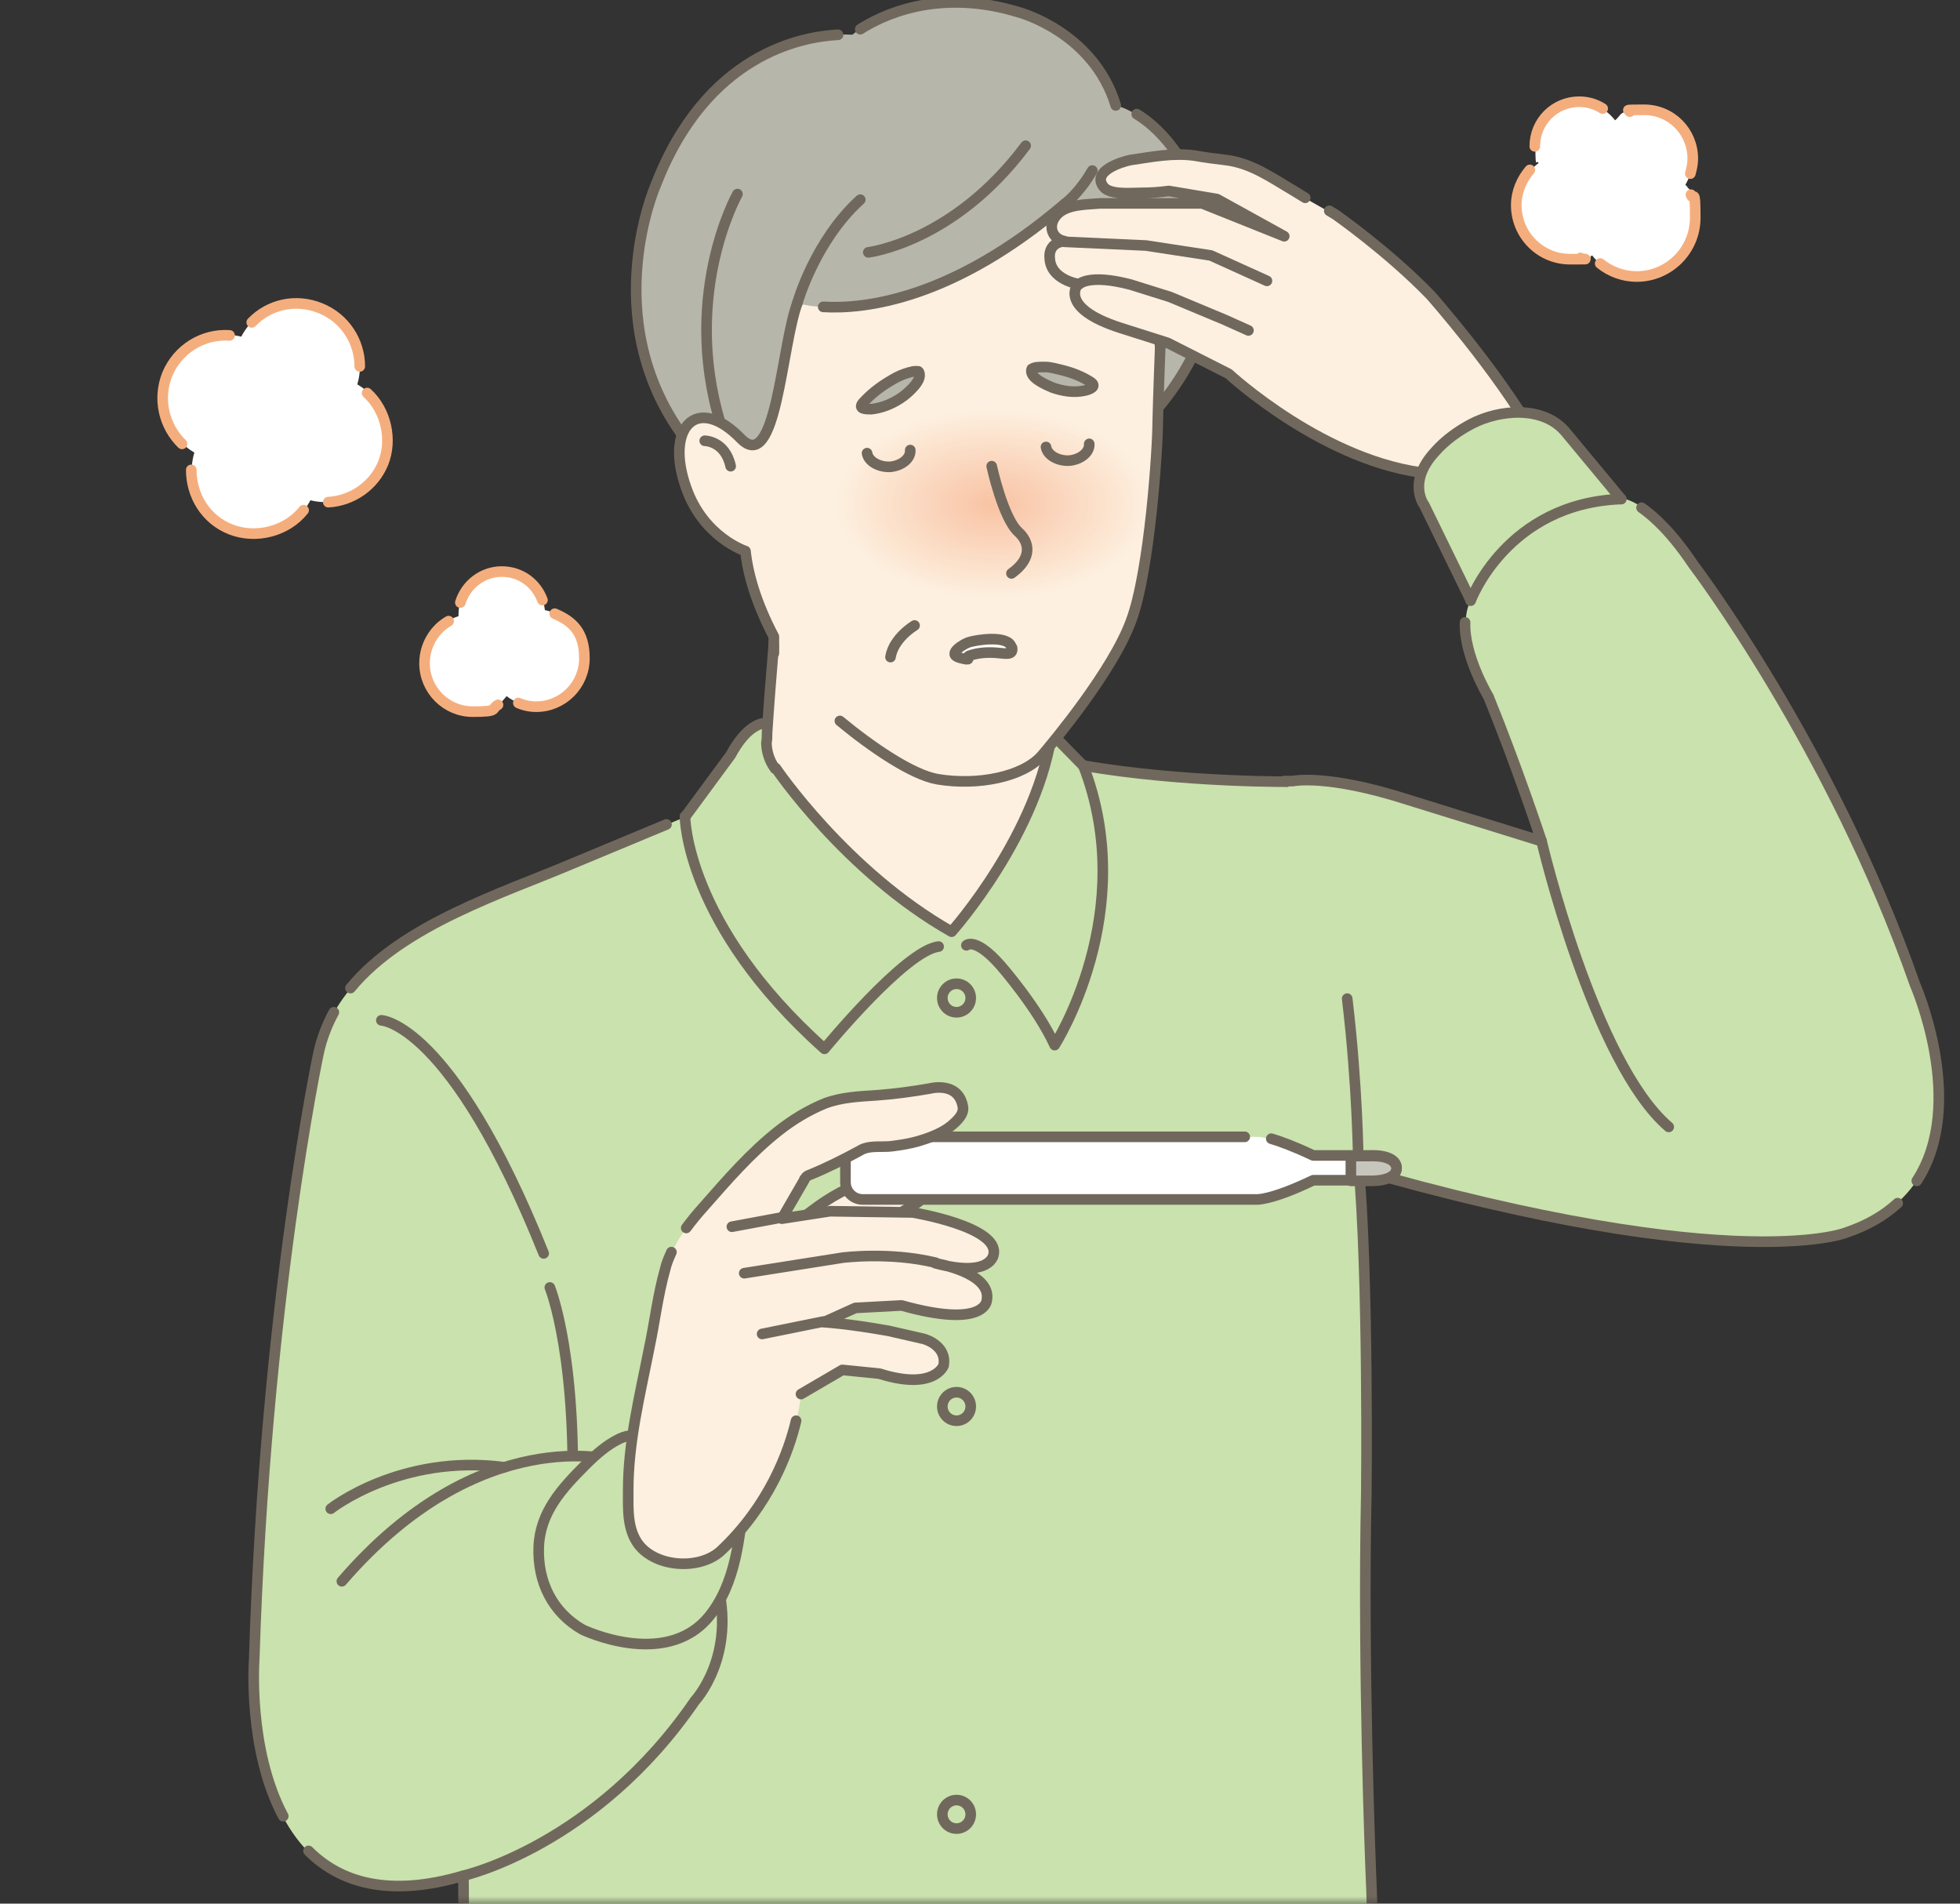
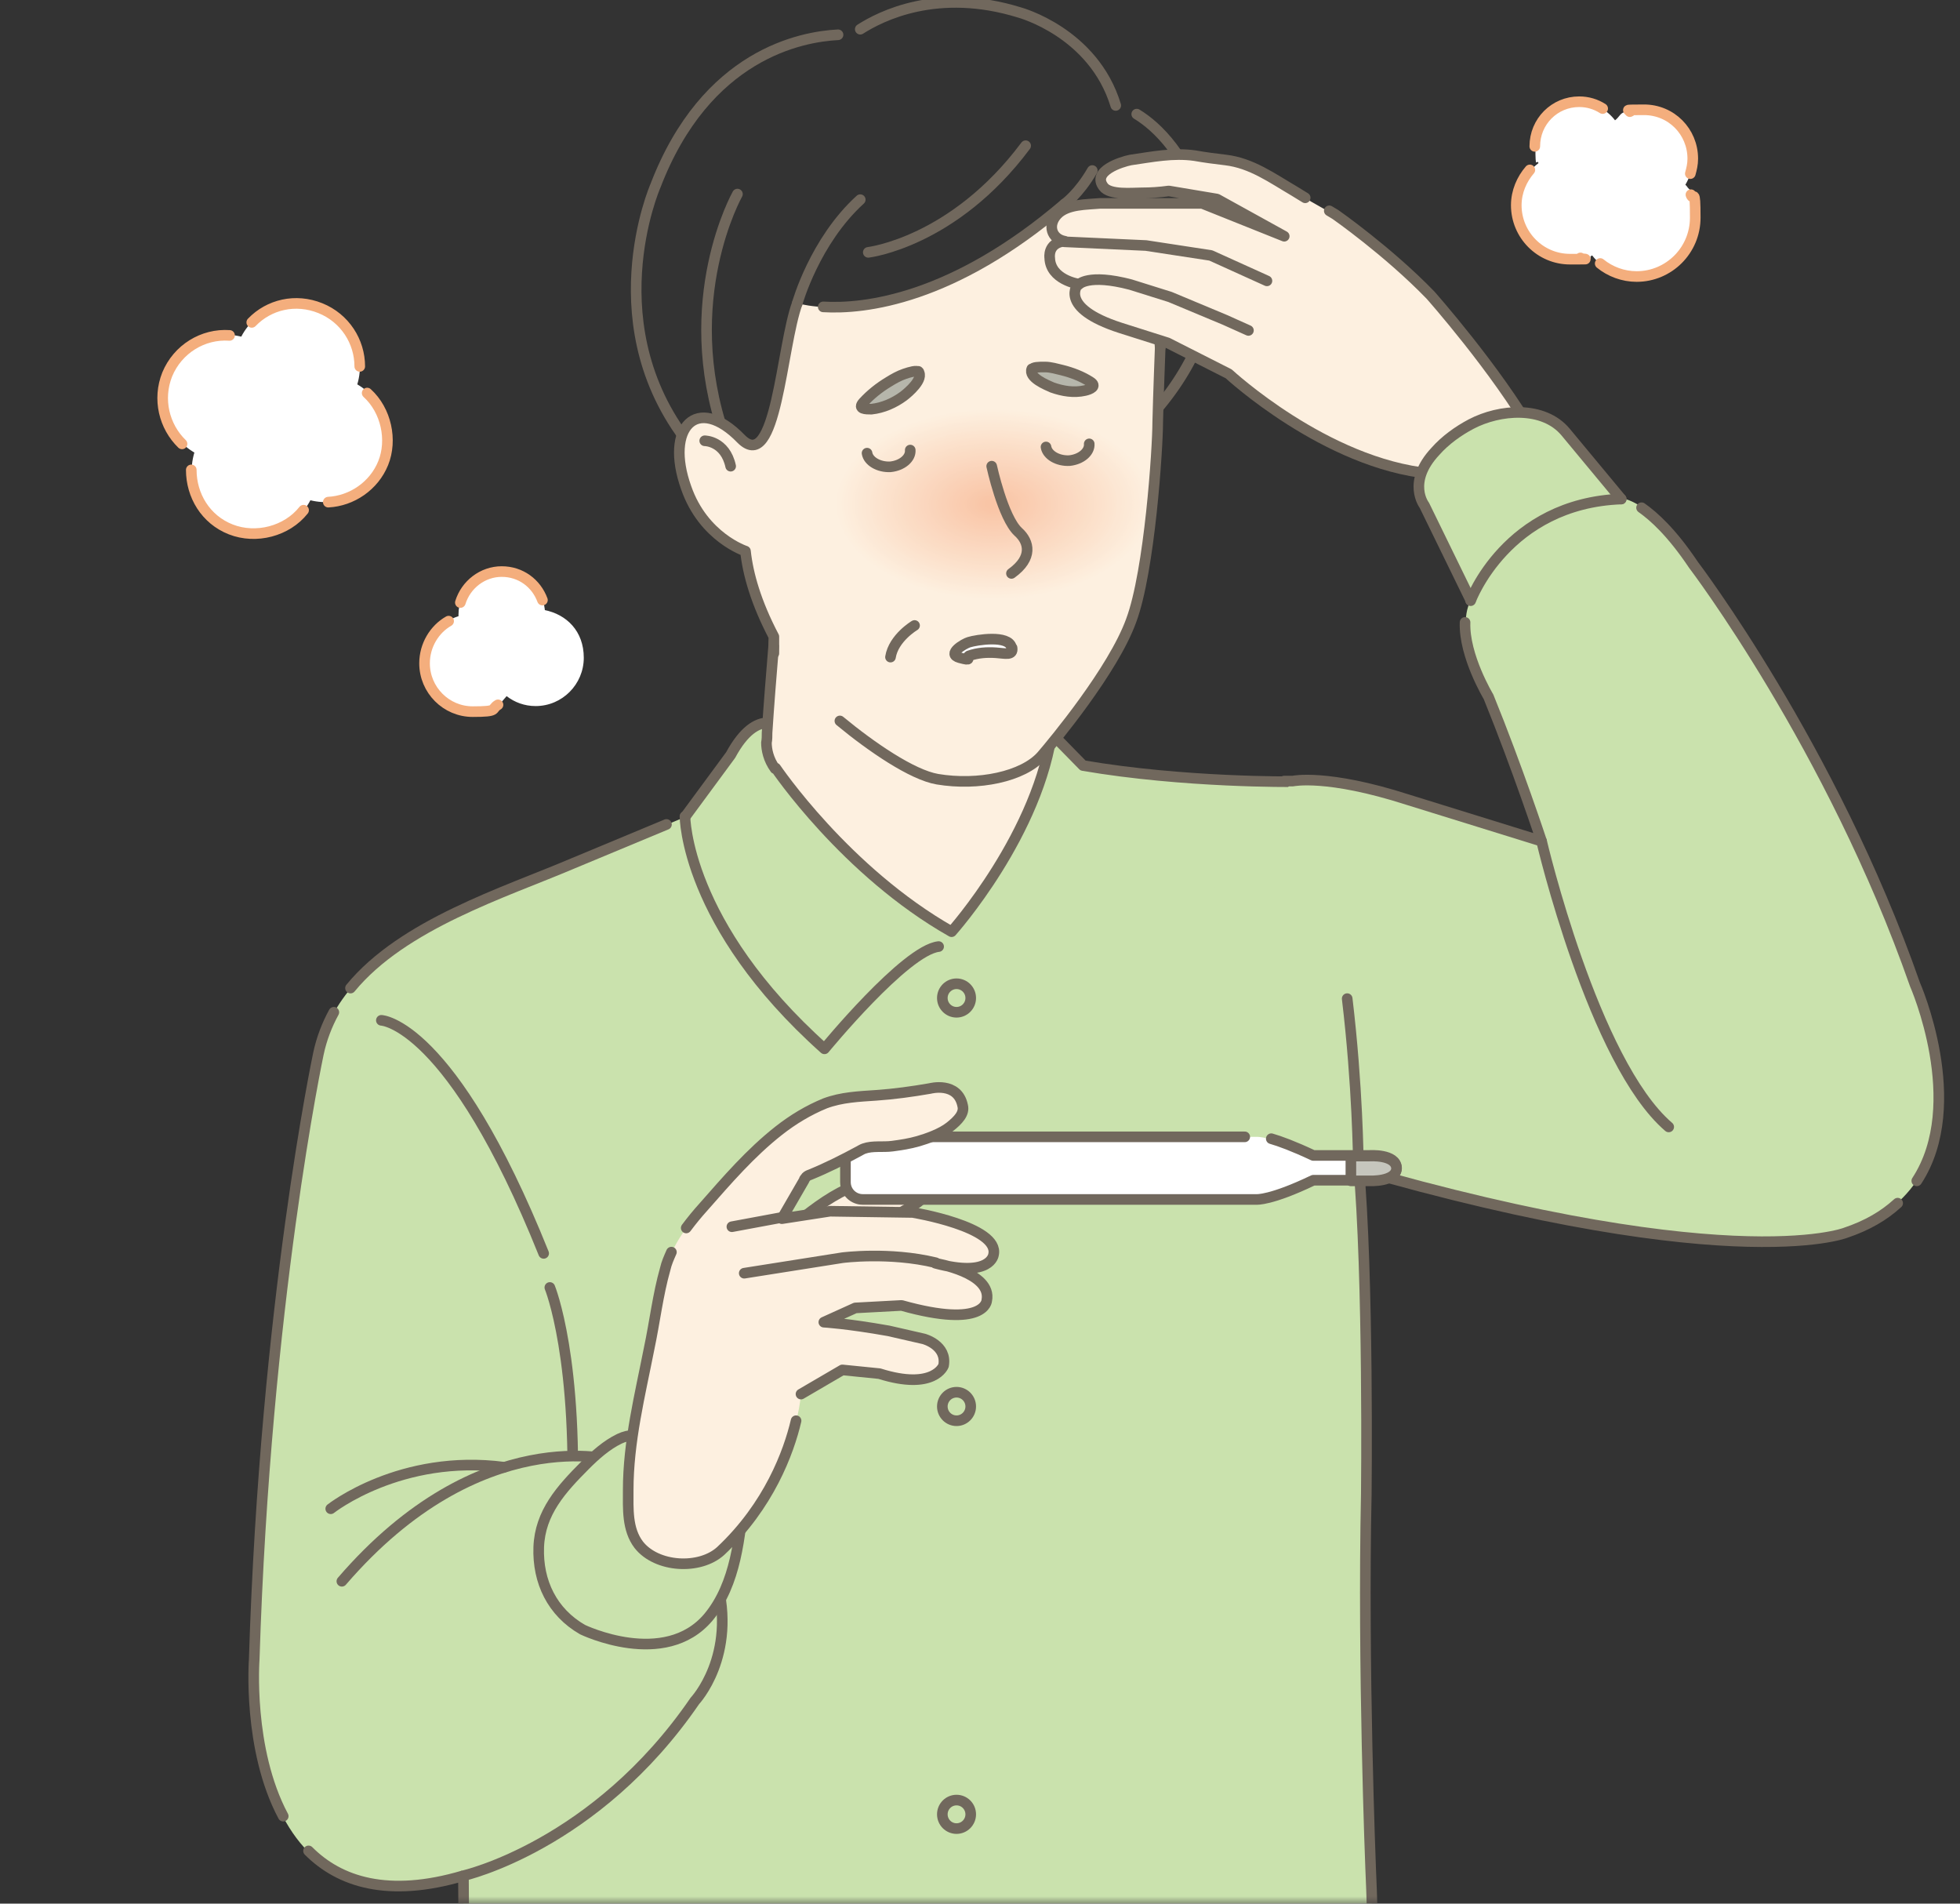
<svg xmlns="http://www.w3.org/2000/svg" width="138" height="134" viewBox="0 0 138 134" fill="none">
  <rect x="0" y="0" width="138" height="134" fill="#333333" stroke="none" />
  <g clip-path="url(#clip0_831_4441)">
    <mask id="mask0_831_4441" style="mask-type:luminance" maskUnits="userSpaceOnUse" x="-4" y="-3" width="142" height="138">
      <path d="M138 -2.831H-4V134.127H138V-2.831Z" fill="white" />
    </mask>
    <g mask="url(#mask0_831_4441)">
      <path d="M96.504 131.465C96.504 131.465 95.939 117.329 96.2 105.156C96.2 105.156 96.373 89.885 95.635 81.77C95.635 81.77 95.461 63.183 91.029 55.024C91.029 55.024 83.381 55.111 76.255 53.889L73.692 51.272L71.085 52.668L55.094 51.272C55.094 51.272 53.356 49.614 51.444 53.148L48.229 57.511L40.321 60.827C34.064 63.488 23.983 66.455 22.419 74.222C22.419 74.222 18.682 91.761 17.9 116.849C17.9 116.849 16.466 136.876 32.63 132.12L32.717 144.119H96.504C96.504 144.119 96.895 140.366 96.504 131.553V131.465Z" fill="#CAE2AD" />
      <path d="M46.925 58.034L40.321 60.783C35.498 62.834 28.372 65.059 24.678 69.553" stroke="#71685D" stroke-width="0.747" stroke-linecap="round" stroke-linejoin="round" />
      <path d="M21.723 130.287C23.896 132.469 27.328 133.603 32.63 132.033L32.716 144.031H96.503C96.503 144.031 96.894 140.279 96.503 131.465C96.503 131.465 95.939 117.329 96.199 105.156C96.199 105.156 96.373 89.885 95.634 81.77C95.634 81.77 95.461 63.183 91.028 55.024C91.028 55.024 83.381 55.111 76.255 53.889L73.691 51.272L71.084 52.668L55.094 51.272C55.094 51.272 53.356 49.614 51.444 53.148L48.229 57.511" stroke="#71685D" stroke-width="0.747" stroke-linecap="round" stroke-linejoin="round" />
      <path d="M23.505 71.255C23.027 72.127 22.636 73.131 22.418 74.178C22.418 74.178 18.682 91.718 17.899 116.805C17.899 116.805 17.422 123.132 19.942 127.844" stroke="#71685D" stroke-width="0.747" stroke-linecap="round" stroke-linejoin="round" />
      <path d="M54.616 54.064C54.616 54.064 60.135 62.136 67 65.583C67 65.583 73.213 58.645 74.126 51.141C73.865 49.265 74.821 46.996 74.821 46.996L54.79 41.76C54.79 41.76 54.225 48.13 54.008 51.577C54.008 51.795 54.008 52.057 53.964 52.275C53.964 52.755 54.095 53.453 54.573 54.108L54.616 54.064Z" fill="#FDF0E0" />
      <path d="M54.616 54.064C54.616 54.064 59.526 61.35 67 65.583C67 65.583 73.213 58.645 74.126 51.141C73.865 49.265 74.821 46.996 74.821 46.996L54.79 41.76C54.79 41.76 54.225 48.13 54.008 51.577C54.008 51.795 54.008 52.057 53.964 52.275C53.964 52.755 54.095 53.453 54.573 54.108L54.616 54.064Z" stroke="#71685D" stroke-width="0.747" stroke-linecap="round" stroke-linejoin="round" />
-       <path d="M84.989 15.407C82.686 8.208 78.558 7.422 78.558 7.422C76.994 2.274 71.779 0.878 71.779 0.878C64.523 -1.348 60.004 2.448 60.004 2.448C60.004 2.448 50.575 1.488 46.143 13.094C46.143 13.094 41.754 23.13 48.794 31.594L80.426 29.936C87.726 22.431 85.032 15.407 85.032 15.407H84.989Z" fill="#B6B6AB" />
      <path d="M51.922 13.662C51.922 13.662 47.707 21.122 51.01 30.678" stroke="#71685D" stroke-width="0.747" stroke-linecap="round" stroke-linejoin="round" />
      <path d="M78.558 7.422C76.994 2.274 71.779 0.878 71.779 0.878C66 -0.911 62.003 1.14 60.569 2.056" stroke="#71685D" stroke-width="0.747" stroke-linecap="round" stroke-linejoin="round" />
      <path d="M59.005 2.448C56.441 2.579 49.706 3.801 46.143 13.095C46.143 13.095 41.754 23.13 48.794 31.594L80.426 29.936C87.726 22.431 85.032 15.407 85.032 15.407C83.598 10.913 81.469 8.906 80.035 8.033" stroke="#71685D" stroke-width="0.747" stroke-linecap="round" stroke-linejoin="round" />
      <path d="M81.686 24.482C81.686 24.482 81.556 27.885 81.513 29.718C81.513 31.55 80.948 40.189 79.644 43.68C78.384 47.17 74.169 52.231 73.344 53.191C72.04 54.675 68.868 55.329 66 54.849C63.437 54.413 57.788 48.785 55.876 46.734C53.964 44.727 52.704 41.149 52.487 38.793C52.487 38.793 49.532 37.789 48.315 34.343C46.795 30.11 49.054 27.667 52.183 30.896C54.616 33.426 54.746 23.784 56.137 21.341C56.137 21.341 63.915 23.828 74.951 14.36C74.951 14.36 81.295 17.545 81.643 24.482H81.686Z" fill="#FDF0E0" />
      <path d="M69.955 42.24C76.146 42.24 81.165 39.212 81.165 35.477C81.165 31.742 76.146 28.714 69.955 28.714C63.763 28.714 58.744 31.742 58.744 35.477C58.744 39.212 63.763 42.24 69.955 42.24Z" fill="#FDF0E0" />
      <path d="M69.955 42.109C76.05 42.109 80.991 39.14 80.991 35.477C80.991 31.814 76.05 28.845 69.955 28.845C63.859 28.845 58.918 31.814 58.918 35.477C58.918 39.14 63.859 42.109 69.955 42.109Z" fill="#FDEFDF" />
      <path d="M69.954 42.022C75.954 42.022 80.817 39.092 80.817 35.477C80.817 31.863 75.954 28.932 69.954 28.932C63.955 28.932 59.091 31.863 59.091 35.477C59.091 39.092 63.955 42.022 69.954 42.022Z" fill="#FDEFDE" />
      <path d="M69.955 41.891C75.858 41.891 80.644 39.019 80.644 35.477C80.644 31.935 75.858 29.063 69.955 29.063C64.051 29.063 59.266 31.935 59.266 35.477C59.266 39.019 64.051 41.891 69.955 41.891Z" fill="#FDEEDD" />
      <path d="M69.955 41.804C75.762 41.804 80.47 38.971 80.47 35.477C80.47 31.983 75.762 29.151 69.955 29.151C64.147 29.151 59.44 31.983 59.44 35.477C59.44 38.971 64.147 41.804 69.955 41.804Z" fill="#FDEDDC" />
      <path d="M69.955 41.673C75.642 41.673 80.253 38.899 80.253 35.477C80.253 32.055 75.642 29.282 69.955 29.282C64.267 29.282 59.657 32.055 59.657 35.477C59.657 38.899 64.267 41.673 69.955 41.673Z" fill="#FDECDB" />
      <path d="M69.954 41.585C75.546 41.585 80.079 38.851 80.079 35.477C80.079 32.103 75.546 29.369 69.954 29.369C64.363 29.369 59.83 32.103 59.83 35.477C59.83 38.851 64.363 41.585 69.954 41.585Z" fill="#FDECDA" />
      <path d="M69.955 41.455C75.45 41.455 79.905 38.779 79.905 35.477C79.905 32.176 75.45 29.5 69.955 29.5C64.459 29.5 60.004 32.176 60.004 35.477C60.004 38.779 64.459 41.455 69.955 41.455Z" fill="#FDEBD9" />
      <path d="M69.954 41.367C75.354 41.367 79.731 38.73 79.731 35.477C79.731 32.224 75.354 29.587 69.954 29.587C64.555 29.587 60.178 32.224 60.178 35.477C60.178 38.73 64.555 41.367 69.954 41.367Z" fill="#FCEAD8" />
      <path d="M69.954 41.28C75.258 41.28 79.557 38.682 79.557 35.477C79.557 32.272 75.258 29.674 69.954 29.674C64.651 29.674 60.352 32.272 60.352 35.477C60.352 38.682 64.651 41.28 69.954 41.28Z" fill="#FCE9D7" />
      <path d="M69.955 41.149C75.162 41.149 79.384 38.61 79.384 35.477C79.384 32.345 75.162 29.805 69.955 29.805C64.747 29.805 60.526 32.345 60.526 35.477C60.526 38.61 64.747 41.149 69.955 41.149Z" fill="#FCE9D6" />
      <path d="M69.954 41.062C75.066 41.062 79.21 38.562 79.21 35.477C79.21 32.393 75.066 29.892 69.954 29.892C64.843 29.892 60.699 32.393 60.699 35.477C60.699 38.562 64.843 41.062 69.954 41.062Z" fill="#FCE8D5" />
      <path d="M69.954 40.931C74.946 40.931 78.992 38.489 78.992 35.477C78.992 32.465 74.946 30.023 69.954 30.023C64.963 30.023 60.916 32.465 60.916 35.477C60.916 38.489 64.963 40.931 69.954 40.931Z" fill="#FCE7D4" />
-       <path d="M69.954 40.844C74.85 40.844 78.819 38.441 78.819 35.477C78.819 32.513 74.85 30.11 69.954 30.11C65.059 30.11 61.09 32.513 61.09 35.477C61.09 38.441 65.059 40.844 69.954 40.844Z" fill="#FCE7D3" />
      <path d="M69.954 40.713C74.754 40.713 78.645 38.369 78.645 35.477C78.645 32.585 74.754 30.241 69.954 30.241C65.155 30.241 61.264 32.585 61.264 35.477C61.264 38.369 65.155 40.713 69.954 40.713Z" fill="#FCE6D2" />
      <path d="M69.954 40.626C74.658 40.626 78.471 38.321 78.471 35.477C78.471 32.634 74.658 30.329 69.954 30.329C65.251 30.329 61.438 32.634 61.438 35.477C61.438 38.321 65.251 40.626 69.954 40.626Z" fill="#FCE5D1" />
      <path d="M69.954 40.495C74.562 40.495 78.297 38.248 78.297 35.477C78.297 32.706 74.562 30.459 69.954 30.459C65.347 30.459 61.612 32.706 61.612 35.477C61.612 38.248 65.347 40.495 69.954 40.495Z" fill="#FCE4D0" />
      <path d="M69.955 40.407C74.466 40.407 78.124 38.2 78.124 35.477C78.124 32.754 74.466 30.547 69.955 30.547C65.443 30.547 61.786 32.754 61.786 35.477C61.786 38.2 65.443 40.407 69.955 40.407Z" fill="#FCE4CF" />
      <path d="M69.955 40.277C74.37 40.277 77.95 38.128 77.95 35.477C77.95 32.827 74.37 30.678 69.955 30.678C65.539 30.678 61.959 32.827 61.959 35.477C61.959 38.128 65.539 40.277 69.955 40.277Z" fill="#FCE3CE" />
      <path d="M69.955 40.189C74.274 40.189 77.776 38.08 77.776 35.477C77.776 32.875 74.274 30.765 69.955 30.765C65.635 30.765 62.133 32.875 62.133 35.477C62.133 38.08 65.635 40.189 69.955 40.189Z" fill="#FCE2CD" />
      <path d="M69.955 40.058C74.154 40.058 77.559 38.007 77.559 35.477C77.559 32.947 74.154 30.896 69.955 30.896C65.755 30.896 62.351 32.947 62.351 35.477C62.351 38.007 65.755 40.058 69.955 40.058Z" fill="#FCE1CC" />
      <path d="M69.955 39.971C74.058 39.971 77.385 37.959 77.385 35.477C77.385 32.995 74.058 30.983 69.955 30.983C65.851 30.983 62.524 32.995 62.524 35.477C62.524 37.959 65.851 39.971 69.955 39.971Z" fill="#FCE1CB" />
      <path d="M69.955 39.84C73.962 39.84 77.211 37.887 77.211 35.477C77.211 33.067 73.962 31.114 69.955 31.114C65.947 31.114 62.698 33.067 62.698 35.477C62.698 37.887 65.947 39.84 69.955 39.84Z" fill="#FCE0CA" />
      <path d="M69.955 39.753C73.866 39.753 77.037 37.839 77.037 35.477C77.037 33.115 73.866 31.201 69.955 31.201C66.043 31.201 62.872 33.115 62.872 35.477C62.872 37.839 66.043 39.753 69.955 39.753Z" fill="#FBDFC9" />
      <path d="M69.955 39.622C73.77 39.622 76.864 37.766 76.864 35.477C76.864 33.188 73.77 31.332 69.955 31.332C66.139 31.332 63.046 33.188 63.046 35.477C63.046 37.766 66.139 39.622 69.955 39.622Z" fill="#FBDFC8" />
      <path d="M69.954 39.535C73.674 39.535 76.689 37.718 76.689 35.477C76.689 33.236 73.674 31.419 69.954 31.419C66.235 31.419 63.219 33.236 63.219 35.477C63.219 37.718 66.235 39.535 69.954 39.535Z" fill="#FBDEC7" />
      <path d="M69.955 39.404C73.578 39.404 76.516 37.646 76.516 35.477C76.516 33.308 73.578 31.55 69.955 31.55C66.331 31.55 63.394 33.308 63.394 35.477C63.394 37.646 66.331 39.404 69.955 39.404Z" fill="#FBDDC6" />
      <path d="M69.955 39.316C73.482 39.316 76.342 37.597 76.342 35.477C76.342 33.356 73.482 31.637 69.955 31.637C66.427 31.637 63.567 33.356 63.567 35.477C63.567 37.597 66.427 39.316 69.955 39.316Z" fill="#FBDCC5" />
      <path d="M69.955 39.186C73.362 39.186 76.125 37.525 76.125 35.477C76.125 33.429 73.362 31.769 69.955 31.769C66.547 31.769 63.785 33.429 63.785 35.477C63.785 37.525 66.547 39.186 69.955 39.186Z" fill="#FBDCC4" />
      <path d="M69.955 39.099C73.266 39.099 75.951 37.477 75.951 35.477C75.951 33.477 73.266 31.856 69.955 31.856C66.643 31.856 63.959 33.477 63.959 35.477C63.959 37.477 66.643 39.099 69.955 39.099Z" fill="#FBDBC3" />
      <path d="M69.954 38.968C73.17 38.968 75.777 37.405 75.777 35.477C75.777 33.549 73.17 31.987 69.954 31.987C66.739 31.987 64.132 33.549 64.132 35.477C64.132 37.405 66.739 38.968 69.954 38.968Z" fill="#FBDAC3" />
      <path d="M69.954 38.88C73.074 38.88 75.603 37.356 75.603 35.477C75.603 33.597 73.074 32.074 69.954 32.074C66.835 32.074 64.306 33.597 64.306 35.477C64.306 37.356 66.835 38.88 69.954 38.88Z" fill="#FBD9C2" />
      <path d="M69.954 38.793C72.978 38.793 75.429 37.309 75.429 35.477C75.429 33.646 72.978 32.161 69.954 32.161C66.931 32.161 64.48 33.646 64.48 35.477C64.48 37.309 66.931 38.793 69.954 38.793Z" fill="#FBD9C1" />
      <path d="M69.955 38.662C72.883 38.662 75.256 37.236 75.256 35.477C75.256 33.718 72.883 32.292 69.955 32.292C67.027 32.292 64.654 33.718 64.654 35.477C64.654 37.236 67.027 38.662 69.955 38.662Z" fill="#FBD8C0" />
      <path d="M69.954 38.575C72.786 38.575 75.082 37.188 75.082 35.477C75.082 33.766 72.786 32.379 69.954 32.379C67.123 32.379 64.827 33.766 64.827 35.477C64.827 37.188 67.123 38.575 69.954 38.575Z" fill="#FBD7BF" />
      <path d="M69.954 38.444C72.666 38.444 74.865 37.115 74.865 35.477C74.865 33.838 72.666 32.51 69.954 32.51C67.243 32.51 65.044 33.838 65.044 35.477C65.044 37.115 67.243 38.444 69.954 38.444Z" fill="#FBD6BE" />
      <path d="M69.954 38.357C72.57 38.357 74.691 37.068 74.691 35.477C74.691 33.887 72.57 32.597 69.954 32.597C67.339 32.597 65.218 33.887 65.218 35.477C65.218 37.068 67.339 38.357 69.954 38.357Z" fill="#FBD6BD" />
      <path d="M69.954 38.226C72.474 38.226 74.517 36.995 74.517 35.477C74.517 33.959 72.474 32.728 69.954 32.728C67.435 32.728 65.392 33.959 65.392 35.477C65.392 36.995 67.435 38.226 69.954 38.226Z" fill="#FAD5BC" />
      <path d="M69.954 38.139C72.378 38.139 74.343 36.947 74.343 35.477C74.343 34.007 72.378 32.816 69.954 32.816C67.531 32.816 65.566 34.007 65.566 35.477C65.566 36.947 67.531 38.139 69.954 38.139Z" fill="#FAD4BB" />
      <path d="M69.955 38.008C72.282 38.008 74.169 36.875 74.169 35.477C74.169 34.08 72.282 32.947 69.955 32.947C67.627 32.947 65.74 34.08 65.74 35.477C65.74 36.875 67.627 38.008 69.955 38.008Z" fill="#FAD4BA" />
      <path d="M69.955 37.92C72.186 37.92 73.996 36.827 73.996 35.477C73.996 34.128 72.186 33.034 69.955 33.034C67.723 33.034 65.914 34.128 65.914 35.477C65.914 36.827 67.723 37.92 69.955 37.92Z" fill="#FAD3B9" />
      <path d="M69.955 37.789C72.09 37.789 73.822 36.754 73.822 35.477C73.822 34.2 72.09 33.165 69.955 33.165C67.819 33.165 66.087 34.2 66.087 35.477C66.087 36.754 67.819 37.789 69.955 37.789Z" fill="#FAD2B8" />
      <path d="M69.955 37.702C71.994 37.702 73.648 36.706 73.648 35.477C73.648 34.248 71.994 33.252 69.955 33.252C67.915 33.252 66.261 34.248 66.261 35.477C66.261 36.706 67.915 37.702 69.955 37.702Z" fill="#FAD1B7" />
      <path d="M69.955 37.571C71.874 37.571 73.431 36.634 73.431 35.477C73.431 34.321 71.874 33.383 69.955 33.383C68.035 33.383 66.478 34.321 66.478 35.477C66.478 36.634 68.035 37.571 69.955 37.571Z" fill="#FAD1B6" />
      <path d="M69.955 37.484C71.778 37.484 73.257 36.586 73.257 35.477C73.257 34.369 71.778 33.47 69.955 33.47C68.131 33.47 66.652 34.369 66.652 35.477C66.652 36.586 68.131 37.484 69.955 37.484Z" fill="#FAD0B5" />
      <path d="M69.955 37.353C71.683 37.353 73.083 36.513 73.083 35.477C73.083 34.441 71.683 33.601 69.955 33.601C68.227 33.601 66.826 34.441 66.826 35.477C66.826 36.513 68.227 37.353 69.955 37.353Z" fill="#FACFB4" />
      <path d="M69.955 37.266C71.587 37.266 72.909 36.465 72.909 35.477C72.909 34.489 71.587 33.688 69.955 33.688C68.323 33.688 67 34.489 67 35.477C67 36.465 68.323 37.266 69.955 37.266Z" fill="#FACEB3" />
      <path d="M69.954 37.135C71.49 37.135 72.735 36.393 72.735 35.477C72.735 34.561 71.49 33.819 69.954 33.819C68.418 33.819 67.173 34.561 67.173 35.477C67.173 36.393 68.418 37.135 69.954 37.135Z" fill="#FACEB2" />
      <path d="M69.955 37.048C71.395 37.048 72.562 36.345 72.562 35.477C72.562 34.61 71.395 33.907 69.955 33.907C68.515 33.907 67.348 34.61 67.348 35.477C67.348 36.345 68.515 37.048 69.955 37.048Z" fill="#FACDB1" />
      <path d="M69.955 36.917C71.299 36.917 72.388 36.272 72.388 35.477C72.388 34.682 71.299 34.037 69.955 34.037C68.611 34.037 67.522 34.682 67.522 35.477C67.522 36.272 68.611 36.917 69.955 36.917Z" fill="#FACCB0" />
      <path d="M69.955 36.83C71.203 36.83 72.214 36.224 72.214 35.477C72.214 34.73 71.203 34.124 69.955 34.124C68.707 34.124 67.695 34.73 67.695 35.477C67.695 36.224 68.707 36.83 69.955 36.83Z" fill="#FACCAF" />
      <path d="M69.954 36.699C71.082 36.699 71.997 36.152 71.997 35.477C71.997 34.802 71.082 34.255 69.954 34.255C68.826 34.255 67.912 34.802 67.912 35.477C67.912 36.152 68.826 36.699 69.954 36.699Z" fill="#FACBAE" />
      <path d="M69.955 36.612C70.987 36.612 71.823 36.104 71.823 35.477C71.823 34.851 70.987 34.343 69.955 34.343C68.923 34.343 68.086 34.851 68.086 35.477C68.086 36.104 68.923 36.612 69.955 36.612Z" fill="#F9CAAD" />
      <path d="M69.954 36.481C70.89 36.481 71.649 36.031 71.649 35.477C71.649 34.923 70.89 34.474 69.954 34.474C69.019 34.474 68.26 34.923 68.26 35.477C68.26 36.031 69.019 36.481 69.954 36.481Z" fill="#F9C9AC" />
      <path d="M69.954 36.393C70.794 36.393 71.475 35.983 71.475 35.477C71.475 34.971 70.794 34.561 69.954 34.561C69.115 34.561 68.434 34.971 68.434 35.477C68.434 35.983 69.115 36.393 69.954 36.393Z" fill="#F9C9AB" />
      <path d="M69.955 36.306C70.699 36.306 71.302 35.935 71.302 35.477C71.302 35.019 70.699 34.648 69.955 34.648C69.211 34.648 68.608 35.019 68.608 35.477C68.608 35.935 69.211 36.306 69.955 36.306Z" fill="#F9C8AA" />
      <path d="M69.954 36.175C70.602 36.175 71.128 35.863 71.128 35.477C71.128 35.092 70.602 34.779 69.954 34.779C69.306 34.779 68.781 35.092 68.781 35.477C68.781 35.863 69.306 36.175 69.954 36.175Z" fill="#F9C7A9" />
      <path d="M69.954 36.088C70.506 36.088 70.954 35.814 70.954 35.477C70.954 35.14 70.506 34.866 69.954 34.866C69.403 34.866 68.955 35.14 68.955 35.477C68.955 35.814 69.403 36.088 69.954 36.088Z" fill="#F9C6A8" />
      <path d="M69.954 35.957C70.41 35.957 70.78 35.742 70.78 35.477C70.78 35.212 70.41 34.997 69.954 34.997C69.499 34.997 69.129 35.212 69.129 35.477C69.129 35.742 69.499 35.957 69.954 35.957Z" fill="#F9C6A7" />
      <path d="M69.954 35.87C70.29 35.87 70.563 35.694 70.563 35.477C70.563 35.26 70.29 35.084 69.954 35.084C69.618 35.084 69.346 35.26 69.346 35.477C69.346 35.694 69.618 35.87 69.954 35.87Z" fill="#F9C5A6" />
      <path d="M56.137 21.341C55.007 24.395 54.659 33.383 52.183 30.896C49.054 27.667 46.795 30.11 48.315 34.343C49.532 37.833 52.487 38.793 52.487 38.793C52.661 40.407 53.225 42.414 54.486 44.814V45.992" stroke="#71685D" stroke-width="0.747" stroke-linecap="round" stroke-linejoin="round" />
      <path d="M81.687 24.482C81.687 24.482 81.556 27.885 81.513 29.718C81.513 31.55 80.948 40.189 79.644 43.68C78.384 47.17 74.169 52.231 73.344 53.191C72.04 54.675 68.868 55.329 66.001 54.849C64.219 54.544 61.351 52.58 59.135 50.748" stroke="#71685D" stroke-width="0.747" stroke-linecap="round" stroke-linejoin="round" />
      <path d="M81.686 24.482C81.469 20.512 79.297 17.763 77.515 16.148" stroke="#71685D" stroke-width="0.747" stroke-linecap="round" stroke-linejoin="round" />
      <path d="M57.962 21.602C60.873 21.777 67.087 21.079 74.951 14.36" stroke="#71685D" stroke-width="0.747" stroke-linecap="round" stroke-linejoin="round" />
      <path d="M49.619 31.027C49.619 31.027 51.053 31.027 51.444 32.816" stroke="#71685D" stroke-width="0.747" stroke-linecap="round" stroke-linejoin="round" />
      <path d="M61.047 31.899C61.134 32.467 61.873 32.903 62.698 32.859C63.524 32.772 64.132 32.248 64.088 31.681" stroke="#71685D" stroke-width="0.747" stroke-linecap="round" stroke-linejoin="round" />
      <path d="M73.648 31.463C73.735 32.03 74.474 32.467 75.299 32.423C76.125 32.336 76.733 31.812 76.69 31.245" stroke="#71685D" stroke-width="0.747" stroke-linecap="round" stroke-linejoin="round" />
      <path d="M69.824 32.816C69.824 32.816 70.606 36.437 71.693 37.441C72.475 38.139 72.736 39.273 71.215 40.364" stroke="#71685D" stroke-width="0.747" stroke-linecap="round" stroke-linejoin="round" />
      <path d="M71.215 45.643C71.215 45.643 71.215 45.643 71.215 45.556C70.998 44.683 68.781 45.032 68.217 45.207C67.912 45.294 66.609 46.036 67.565 46.298C68.521 46.559 67.999 46.298 68.217 46.167C68.825 45.949 69.477 45.905 70.129 45.949C70.78 45.992 71.345 46.167 71.258 45.6L71.215 45.643Z" fill="white" stroke="#71685D" stroke-width="0.747" stroke-linecap="round" stroke-linejoin="round" />
      <path d="M64.393 44.029C64.393 44.029 62.916 44.901 62.698 46.254" stroke="#71685D" stroke-width="0.747" stroke-linecap="round" stroke-linejoin="round" />
      <path d="M64.653 26.14C65.088 26.664 63.958 27.623 63.611 27.885C62.959 28.365 62.177 28.714 61.351 28.802C60.96 28.802 60.352 28.802 60.786 28.322C61.308 27.754 61.916 27.274 62.568 26.882C62.916 26.664 63.306 26.445 63.698 26.314C64.089 26.184 64.523 26.053 64.697 26.184L64.653 26.14Z" fill="#B6B6AB" />
      <path d="M72.648 25.965C72.388 26.576 73.691 27.1 74.082 27.274C74.821 27.536 75.603 27.667 76.385 27.492C76.776 27.405 77.254 27.187 76.776 26.882C76.168 26.489 75.473 26.227 74.778 26.053C74.386 25.965 73.995 25.834 73.561 25.834C73.126 25.834 72.735 25.834 72.648 26.009V25.965Z" fill="#B6B6AB" />
-       <path d="M64.653 26.14C65.088 26.664 63.958 27.623 63.611 27.885C62.959 28.365 62.177 28.714 61.351 28.802C60.96 28.802 60.352 28.802 60.786 28.322C61.308 27.754 61.916 27.274 62.568 26.882C62.916 26.664 63.306 26.445 63.698 26.314C64.089 26.184 64.523 26.053 64.697 26.184L64.653 26.14Z" stroke="#71685D" stroke-width="0.747" stroke-linecap="round" stroke-linejoin="round" />
+       <path d="M64.653 26.14C65.088 26.664 63.958 27.623 63.611 27.885C62.959 28.365 62.177 28.714 61.351 28.802C60.96 28.802 60.352 28.802 60.786 28.322C61.308 27.754 61.916 27.274 62.568 26.882C62.916 26.664 63.306 26.445 63.698 26.314C64.089 26.184 64.523 26.053 64.697 26.184L64.653 26.14" stroke="#71685D" stroke-width="0.747" stroke-linecap="round" stroke-linejoin="round" />
      <path d="M72.648 25.965C72.388 26.576 73.691 27.1 74.082 27.274C74.821 27.536 75.603 27.667 76.385 27.492C76.776 27.405 77.254 27.187 76.776 26.882C76.168 26.489 75.473 26.227 74.778 26.053C74.386 25.965 73.995 25.834 73.561 25.834C73.126 25.834 72.735 25.834 72.648 26.009V25.965Z" stroke="#71685D" stroke-width="0.747" stroke-linecap="round" stroke-linejoin="round" />
      <path d="M56.137 21.341C56.137 21.341 57.354 16.977 60.569 14.054" stroke="#71685D" stroke-width="0.747" stroke-linecap="round" stroke-linejoin="round" />
      <path d="M61.134 17.763C61.134 17.763 67.13 17.065 72.214 10.258" stroke="#71685D" stroke-width="0.747" stroke-linecap="round" stroke-linejoin="round" />
      <path d="M74.951 14.36C74.951 14.36 75.951 13.662 76.906 12.004" stroke="#71685D" stroke-width="0.747" stroke-linecap="round" stroke-linejoin="round" />
      <path d="M48.228 57.467C48.228 57.467 48.228 65.059 58.049 73.829C58.049 73.829 63.741 66.891 66.087 66.63" stroke="#71685D" stroke-width="0.747" stroke-linecap="round" stroke-linejoin="round" />
-       <path d="M68.043 66.542C68.043 66.542 68.651 65.931 70.432 67.939C70.432 67.939 73.039 70.906 74.256 73.567C74.256 73.567 80.296 64.186 76.255 53.846" stroke="#71685D" stroke-width="0.747" stroke-linecap="round" stroke-linejoin="round" />
      <path d="M26.851 71.822C26.851 71.822 31.761 71.996 38.278 88.227" stroke="#71685D" stroke-width="0.747" stroke-linecap="round" stroke-linejoin="round" />
      <path d="M38.713 90.627C38.713 90.627 40.799 95.688 40.234 107.381" stroke="#71685D" stroke-width="0.747" stroke-linecap="round" stroke-linejoin="round" />
      <path d="M50.488 111.264L43.362 102.844C43.362 102.844 33.846 100.051 24.113 111.352L32.673 132.033C32.673 132.033 43.362 127.67 48.967 119.729C48.967 119.729 51.965 116.544 50.488 111.221V111.264Z" fill="#CAE2AD" />
      <path d="M32.63 132.033C32.63 132.033 41.928 129.938 48.924 119.729C48.924 119.729 51.922 116.544 50.445 111.221L43.319 102.8C43.319 102.8 33.803 100.007 24.07 111.308" stroke="#71685D" stroke-width="0.747" stroke-linecap="round" stroke-linejoin="round" />
      <path d="M23.287 106.203C23.287 106.203 28.197 102.32 35.497 103.28" stroke="#71685D" stroke-width="0.747" stroke-linecap="round" stroke-linejoin="round" />
      <path d="M45.622 101.142C44.97 100.967 44.275 100.967 43.623 101.273C42.711 101.709 41.885 102.451 41.19 103.149C39.538 104.807 38.018 106.465 37.931 108.908C37.844 111.352 38.887 113.489 41.016 114.711C41.016 114.711 46.795 117.503 49.88 113.838C51.835 111.482 52.096 108.123 52.4 105.243C52.4 105.112 52.4 104.938 52.4 104.807C52.139 104.109 50.141 103.367 49.532 103.018C48.272 102.276 47.012 101.578 45.665 101.142H45.622Z" fill="#CAE2AD" />
      <path d="M45.622 101.142C44.97 100.967 44.275 100.967 43.623 101.273C42.711 101.709 41.885 102.451 41.19 103.149C39.538 104.807 38.018 106.465 37.931 108.908C37.844 111.352 38.887 113.489 41.016 114.711C41.016 114.711 46.795 117.503 49.88 113.838C51.835 111.482 52.096 108.123 52.4 105.243C52.4 105.112 52.4 104.938 52.4 104.807C52.139 104.109 50.141 103.367 49.532 103.018C48.272 102.276 47.012 101.578 45.665 101.142H45.622Z" stroke="#71685D" stroke-width="0.747" stroke-linecap="round" stroke-linejoin="round" />
      <path d="M67.347 71.255C67.9 71.255 68.347 70.805 68.347 70.251C68.347 69.697 67.9 69.248 67.347 69.248C66.796 69.248 66.348 69.697 66.348 70.251C66.348 70.805 66.796 71.255 67.347 71.255Z" stroke="#71685D" stroke-width="0.747" stroke-linecap="round" stroke-linejoin="round" />
      <path d="M67.347 100.008C67.9 100.008 68.347 99.558 68.347 99.004C68.347 98.45 67.9 98.001 67.347 98.001C66.796 98.001 66.348 98.45 66.348 99.004C66.348 99.558 66.796 100.008 67.347 100.008Z" stroke="#71685D" stroke-width="0.747" stroke-linecap="round" stroke-linejoin="round" />
      <path d="M67.347 128.717C67.9 128.717 68.347 128.267 68.347 127.713C68.347 127.159 67.9 126.71 67.347 126.71C66.796 126.71 66.348 127.159 66.348 127.713C66.348 128.267 66.796 128.717 67.347 128.717Z" stroke="#71685D" stroke-width="0.747" stroke-linecap="round" stroke-linejoin="round" />
      <path d="M100.762 20.861C97.763 17.763 94.07 15.189 94.07 15.189L91.072 13.487C89.508 12.571 88.074 11.524 86.249 11.306C85.51 11.218 84.815 11.131 84.076 11C82.555 10.782 81.078 11.087 79.557 11.306C78.905 11.436 76.82 12.091 77.645 13.182C78.08 13.793 79.688 13.618 80.339 13.618C80.991 13.618 81.599 13.574 82.251 13.487L85.64 14.054L90.377 16.672L84.598 14.36H79.905H77.428C76.472 14.447 75.082 14.403 74.386 15.145C73.691 15.887 73.995 16.847 74.908 17.021C73.691 17.152 73.865 18.199 73.865 18.199C73.909 19.726 75.864 20.032 75.864 20.032C75.864 20.032 74.386 21.69 78.862 23.13L82.164 24.177L86.466 26.358C86.466 26.358 93.288 32.685 100.675 33.383L107.975 30.678C105.281 26.009 100.675 20.817 100.675 20.817L100.762 20.861Z" fill="#FDF0E0" />
      <path d="M91.897 13.923L91.115 13.443C89.551 12.527 88.117 11.48 86.292 11.262C85.553 11.175 84.858 11.087 84.12 10.956C82.599 10.738 81.121 11.044 79.601 11.262C78.949 11.393 76.863 12.047 77.689 13.138C78.123 13.749 79.731 13.574 80.383 13.574C81.035 13.574 81.643 13.531 82.295 13.443L85.684 14.011L90.42 16.628L84.641 14.316H79.948H77.472C76.516 14.403 75.125 14.36 74.43 15.101C73.735 15.843 74.039 16.803 74.951 16.977C73.735 17.108 73.909 18.155 73.909 18.155C73.952 19.683 75.907 19.988 75.907 19.988C75.907 19.988 74.43 21.646 78.905 23.086L82.208 24.133L86.51 26.314C86.51 26.314 93.331 32.641 100.718 33.339L108.018 30.634C105.324 25.965 100.718 20.773 100.718 20.773C97.72 17.676 94.027 15.101 94.027 15.101L93.592 14.84" stroke="#71685D" stroke-width="0.747" stroke-linecap="round" stroke-linejoin="round" />
      <path d="M74.951 17.021L80.687 17.283L85.249 17.981L89.203 19.77" stroke="#71685D" stroke-width="0.747" stroke-linecap="round" stroke-linejoin="round" />
      <path d="M75.951 20.032C75.951 20.032 76.603 19.246 79.601 20.032L82.382 20.904L86.249 22.519L87.9 23.26" stroke="#71685D" stroke-width="0.747" stroke-linecap="round" stroke-linejoin="round" />
      <path d="M27.024 32.554C27.85 30.46 27.024 28.147 25.156 27.056C25.808 24.875 24.721 22.519 22.592 21.646C20.463 20.773 18.03 21.69 16.987 23.697C14.858 23.173 12.642 24.264 11.816 26.358C10.991 28.453 11.816 30.765 13.685 31.856C13.033 34.037 14.119 36.393 16.248 37.266C18.378 38.139 20.811 37.222 21.854 35.215C23.983 35.739 26.199 34.648 27.024 32.554Z" fill="white" />
      <path d="M16.162 23.61C14.293 23.479 12.512 24.569 11.773 26.358C11.078 28.104 11.556 30.023 12.816 31.245" stroke="#F4AE7D" stroke-width="0.747" stroke-linecap="round" stroke-linejoin="round" />
      <path d="M25.33 25.791C25.33 24.046 24.287 22.388 22.549 21.69C20.811 20.991 18.942 21.428 17.726 22.693" stroke="#F4AE7D" stroke-width="0.747" stroke-linecap="round" stroke-linejoin="round" />
      <path d="M23.114 35.346C24.765 35.259 26.329 34.212 26.981 32.597C27.633 30.983 27.198 28.889 25.851 27.667" stroke="#F4AE7D" stroke-width="0.747" stroke-linecap="round" stroke-linejoin="round" />
      <path d="M13.467 33.077C13.467 34.866 14.467 36.568 16.248 37.266C18.03 37.964 20.202 37.397 21.375 35.913" stroke="#F4AE7D" stroke-width="0.747" stroke-linecap="round" stroke-linejoin="round" />
      <path d="M38.365 42.938C38.191 41.411 36.931 40.189 35.324 40.189C33.716 40.189 32.282 41.542 32.282 43.243C32.282 44.945 32.282 43.331 32.282 43.374C30.892 43.811 29.849 45.12 29.849 46.647C29.849 48.174 31.369 50.05 33.238 50.05C35.106 50.05 35.063 49.657 35.671 49.003C36.236 49.439 36.931 49.701 37.713 49.701C39.582 49.701 41.103 48.174 41.103 46.298C41.103 44.421 39.886 43.243 38.322 42.938H38.365Z" fill="white" />
      <path d="M38.192 42.24C37.757 41.062 36.671 40.233 35.324 40.233C33.977 40.233 32.804 41.149 32.413 42.414" stroke="#F4AE7D" stroke-width="0.747" stroke-linecap="round" stroke-linejoin="round" />
-       <path d="M36.497 49.483C36.888 49.657 37.322 49.744 37.757 49.744C39.625 49.744 41.146 48.217 41.146 46.341C41.146 44.465 40.277 43.723 39.06 43.2" stroke="#F4AE7D" stroke-width="0.747" stroke-linecap="round" stroke-linejoin="round" />
      <path d="M31.587 43.723C30.587 44.291 29.892 45.425 29.892 46.69C29.892 48.566 31.413 50.093 33.281 50.093C35.15 50.093 34.541 49.919 35.063 49.614" stroke="#F4AE7D" stroke-width="0.747" stroke-linecap="round" stroke-linejoin="round" />
      <path d="M118.664 13.007C118.968 12.483 119.185 11.873 119.185 11.218C119.185 9.298 117.665 7.771 115.753 7.771C113.841 7.771 114.275 8.033 113.711 8.469C113.146 7.728 112.233 7.204 111.234 7.204C109.496 7.204 108.105 8.6 108.105 10.345C108.105 12.091 108.192 11.131 108.323 11.48C107.41 12.178 106.845 13.269 106.845 14.491C106.845 16.585 108.54 18.286 110.626 18.286C112.711 18.286 111.668 18.155 112.103 17.981C112.842 18.941 114.015 19.552 115.318 19.552C117.578 19.552 119.446 17.719 119.446 15.407C119.446 13.094 119.185 13.749 118.751 13.094L118.664 13.007Z" fill="white" />
      <path d="M112.841 7.641C112.363 7.335 111.798 7.161 111.19 7.161C109.452 7.161 108.062 8.557 108.062 10.302" stroke="#F4AE7D" stroke-width="0.747" stroke-linecap="round" stroke-linejoin="round" />
      <path d="M119.012 12.222C119.098 11.916 119.185 11.567 119.185 11.175C119.185 9.255 117.665 7.728 115.753 7.728C113.841 7.728 115.057 7.771 114.753 7.859" stroke="#F4AE7D" stroke-width="0.747" stroke-linecap="round" stroke-linejoin="round" />
      <path d="M112.667 18.548C113.363 19.116 114.275 19.465 115.231 19.465C117.491 19.465 119.359 17.632 119.359 15.32C119.359 13.007 119.229 14.229 119.055 13.705" stroke="#F4AE7D" stroke-width="0.747" stroke-linecap="round" stroke-linejoin="round" />
      <path d="M107.714 11.96C107.149 12.614 106.758 13.487 106.758 14.447C106.758 16.541 108.452 18.243 110.538 18.243C112.624 18.243 111.016 18.243 111.277 18.156" stroke="#F4AE7D" stroke-width="0.747" stroke-linecap="round" stroke-linejoin="round" />
      <path d="M134.871 69.248C129.005 52.493 119.272 39.709 119.272 39.709C116.187 35.128 114.188 35.084 114.188 35.084L110.278 30.372C108.713 28.496 105.628 28.758 103.63 29.805C102.717 30.285 101.805 30.94 101.109 31.725C99.067 33.907 100.327 35.521 100.327 35.521L103.586 42.196C102.239 44.596 104.846 48.959 104.846 48.959C106.888 53.977 108.583 59.125 108.583 59.125L99.154 56.202C93.462 54.369 91.072 54.893 91.072 54.893L85.032 63.183L92.506 81.29C121.401 90.016 129.961 86.7 129.961 86.7C140.955 83.035 134.871 69.204 134.871 69.204V69.248Z" fill="#CAE2AD" />
      <path d="M95.635 81.726C95.635 81.726 95.591 76.447 94.853 70.295" stroke="#71685D" stroke-width="0.747" stroke-linecap="round" stroke-linejoin="round" />
      <path d="M103.152 43.811C103.065 46.167 104.803 49.047 104.803 49.047C106.845 54.064 108.54 59.213 108.54 59.213L99.111 56.289C93.419 54.457 91.029 54.98 91.029 54.98H90.42" stroke="#71685D" stroke-width="0.747" stroke-linecap="round" stroke-linejoin="round" />
      <path d="M114.145 35.128L110.234 30.416C108.67 28.54 105.585 28.802 103.586 29.849C102.674 30.329 101.761 30.983 101.066 31.769C99.024 33.95 100.284 35.565 100.284 35.565L103.543 42.24" stroke="#71685D" stroke-width="0.747" stroke-linecap="round" stroke-linejoin="round" />
      <path d="M134.958 83.122C138.521 77.668 134.828 69.291 134.828 69.291C128.962 52.537 119.229 39.753 119.229 39.753C117.708 37.484 116.448 36.35 115.579 35.739" stroke="#71685D" stroke-width="0.747" stroke-linecap="round" stroke-linejoin="round" />
      <path d="M92.462 81.377C121.358 90.103 129.918 86.787 129.918 86.787C131.482 86.264 132.655 85.566 133.611 84.693" stroke="#71685D" stroke-width="0.747" stroke-linecap="round" stroke-linejoin="round" />
      <path d="M108.54 59.212C108.54 59.212 112.19 74.789 117.491 79.326" stroke="#71685D" stroke-width="0.747" stroke-linecap="round" stroke-linejoin="round" />
      <path d="M103.543 42.283C103.543 42.283 106.063 35.433 114.145 35.128" stroke="#71685D" stroke-width="0.747" stroke-linecap="round" stroke-linejoin="round" />
      <path d="M64.654 83.122C64.393 82.948 64.089 82.904 63.741 82.86C62.133 82.686 60.526 83.209 59.135 83.951C57.745 84.693 56.485 85.74 55.225 86.787L57.919 89.754C59.7 87.834 61.829 86.22 64.132 84.955C64.567 84.693 65.088 84.388 65.132 83.864C65.132 83.558 64.914 83.253 64.654 83.079V83.122Z" fill="#FDF0E0" />
      <path d="M64.654 83.122C64.393 82.948 64.089 82.904 63.741 82.86C62.133 82.686 60.526 83.209 59.135 83.951C57.745 84.693 56.485 85.74 55.225 86.787L57.919 89.754C59.7 87.834 61.829 86.22 64.132 84.955C64.567 84.693 65.088 84.388 65.132 83.864C65.132 83.558 64.914 83.253 64.654 83.079V83.122Z" stroke="#71685D" stroke-width="0.747" stroke-linecap="round" stroke-linejoin="round" />
      <path d="M96.417 81.377H92.463C89.465 79.937 88.465 80.025 88.465 80.025H60.743C60.048 80.025 59.526 80.592 59.526 81.246V83.21C59.526 83.908 60.091 84.431 60.743 84.431H88.465C88.465 84.431 89.465 84.519 92.463 83.079H96.417C96.417 83.079 98.285 83.166 98.329 82.206C98.285 81.203 96.417 81.333 96.417 81.333V81.377Z" fill="white" />
      <path d="M87.64 80.024H60.743C60.048 80.024 59.526 80.592 59.526 81.246V83.21C59.526 83.908 60.091 84.431 60.743 84.431H88.465C88.465 84.431 89.465 84.518 92.463 83.079H96.417C96.417 83.079 98.285 83.166 98.329 82.206C98.285 81.203 96.417 81.333 96.417 81.333H92.463C91.072 80.679 90.116 80.33 89.508 80.155" stroke="#71685D" stroke-width="0.747" stroke-linecap="round" stroke-linejoin="round" />
      <path d="M96.417 81.377H95.113V83.122H96.417C96.417 83.122 98.285 83.21 98.329 82.25C98.285 81.246 96.417 81.377 96.417 81.377Z" fill="#C6C6BD" />
      <path d="M96.417 81.377H95.113V83.122H96.417C96.417 83.122 98.285 83.21 98.329 82.25C98.285 81.246 96.417 81.377 96.417 81.377Z" stroke="#71685D" stroke-width="0.747" stroke-linecap="round" stroke-linejoin="round" />
      <path d="M50.749 109.214C55.963 104.327 56.398 98.131 56.398 98.131L59.309 96.43L61.916 96.692C65.783 97.913 66.435 96.124 66.435 96.124C66.696 94.684 65.044 94.248 65.044 94.248L62.568 93.681C59.613 93.157 58.005 93.07 58.005 93.07L60.221 92.067L63.48 91.892C69.39 93.55 69.477 91.543 69.477 91.543C69.868 89.58 65.87 88.925 65.87 88.925C69.781 89.972 69.954 88.314 69.954 88.314C70.389 86.351 64.262 85.347 64.262 85.347L58.44 85.26L55.051 85.784C55.572 84.868 56.093 83.995 56.615 83.079C56.615 82.991 56.702 82.948 56.745 82.861C56.832 82.773 56.919 82.73 57.049 82.686C58.223 82.206 59.352 81.639 60.482 81.028C60.569 80.984 60.699 80.897 60.83 80.853C61.438 80.635 62.177 80.766 62.828 80.679C63.48 80.592 64.045 80.504 64.653 80.33C65.262 80.155 66.261 79.806 66.87 79.326C67.478 78.846 67.912 78.367 67.782 77.843C67.434 76.098 65.479 76.621 65.479 76.621C64.219 76.839 62.959 77.014 61.699 77.101C60.439 77.188 59.265 77.232 58.092 77.668C56.919 78.148 55.833 78.803 54.833 79.588C52.835 81.159 51.183 83.079 49.532 84.955C48.403 86.22 47.316 87.66 46.882 89.318C46.447 90.976 46.143 93.07 45.752 94.903C45.1 98.219 44.275 101.491 44.275 104.894C44.275 106.203 44.188 107.643 45.013 108.734C46.273 110.348 49.315 110.523 50.792 109.17L50.749 109.214Z" fill="#FDF0E0" />
      <path d="M56.397 98.131L59.309 96.43L61.916 96.692C65.783 97.913 66.435 96.124 66.435 96.124C66.695 94.684 65.044 94.248 65.044 94.248L62.568 93.681C59.613 93.157 58.005 93.07 58.005 93.07L60.221 92.067L63.48 91.892C69.389 93.55 69.476 91.543 69.476 91.543C69.868 89.58 65.87 88.925 65.87 88.925C69.781 89.972 69.954 88.314 69.954 88.314C70.389 86.351 64.262 85.347 64.262 85.347L58.44 85.26L55.05 85.784C55.572 84.868 56.093 83.995 56.615 83.079C56.615 82.991 56.702 82.948 56.745 82.861C56.832 82.773 56.919 82.73 57.049 82.686C58.222 82.206 59.352 81.639 60.482 81.028C60.569 80.984 60.699 80.897 60.83 80.853C61.438 80.635 62.176 80.766 62.828 80.679C63.48 80.592 64.045 80.504 64.653 80.33C65.262 80.155 66.261 79.806 66.869 79.326C67.478 78.846 67.912 78.367 67.782 77.843C67.434 76.098 65.479 76.621 65.479 76.621C64.219 76.839 62.959 77.014 61.699 77.101C60.438 77.188 59.265 77.232 58.092 77.668C56.919 78.148 55.833 78.803 54.833 79.588C52.834 81.159 51.183 83.079 49.532 84.955C49.098 85.435 48.706 85.915 48.315 86.438" stroke="#71685D" stroke-width="0.747" stroke-linecap="round" stroke-linejoin="round" />
      <path d="M47.273 88.14C47.099 88.532 46.925 88.925 46.838 89.318C46.317 91.15 46.1 93.07 45.709 94.903C45.057 98.218 44.231 101.491 44.231 104.894C44.231 106.203 44.144 107.643 44.97 108.734C46.23 110.348 49.272 110.522 50.749 109.17C54.138 105.985 55.529 102.232 56.05 100.007" stroke="#71685D" stroke-width="0.747" stroke-linecap="round" stroke-linejoin="round" />
      <path d="M55.05 85.697L51.531 86.351" stroke="#71685D" stroke-width="0.747" stroke-linecap="round" stroke-linejoin="round" />
      <path d="M52.4 89.623L59.309 88.532C59.309 88.532 62.611 88.096 65.87 88.882" stroke="#71685D" stroke-width="0.747" stroke-linecap="round" stroke-linejoin="round" />
-       <path d="M57.962 93.027L53.66 93.899" stroke="#71685D" stroke-width="0.747" stroke-linecap="round" stroke-linejoin="round" />
    </g>
  </g>
  <defs>
    <clipPath id="clip0_831_4441">
      <rect width="138" height="134" fill="white" />
    </clipPath>
  </defs>
</svg>